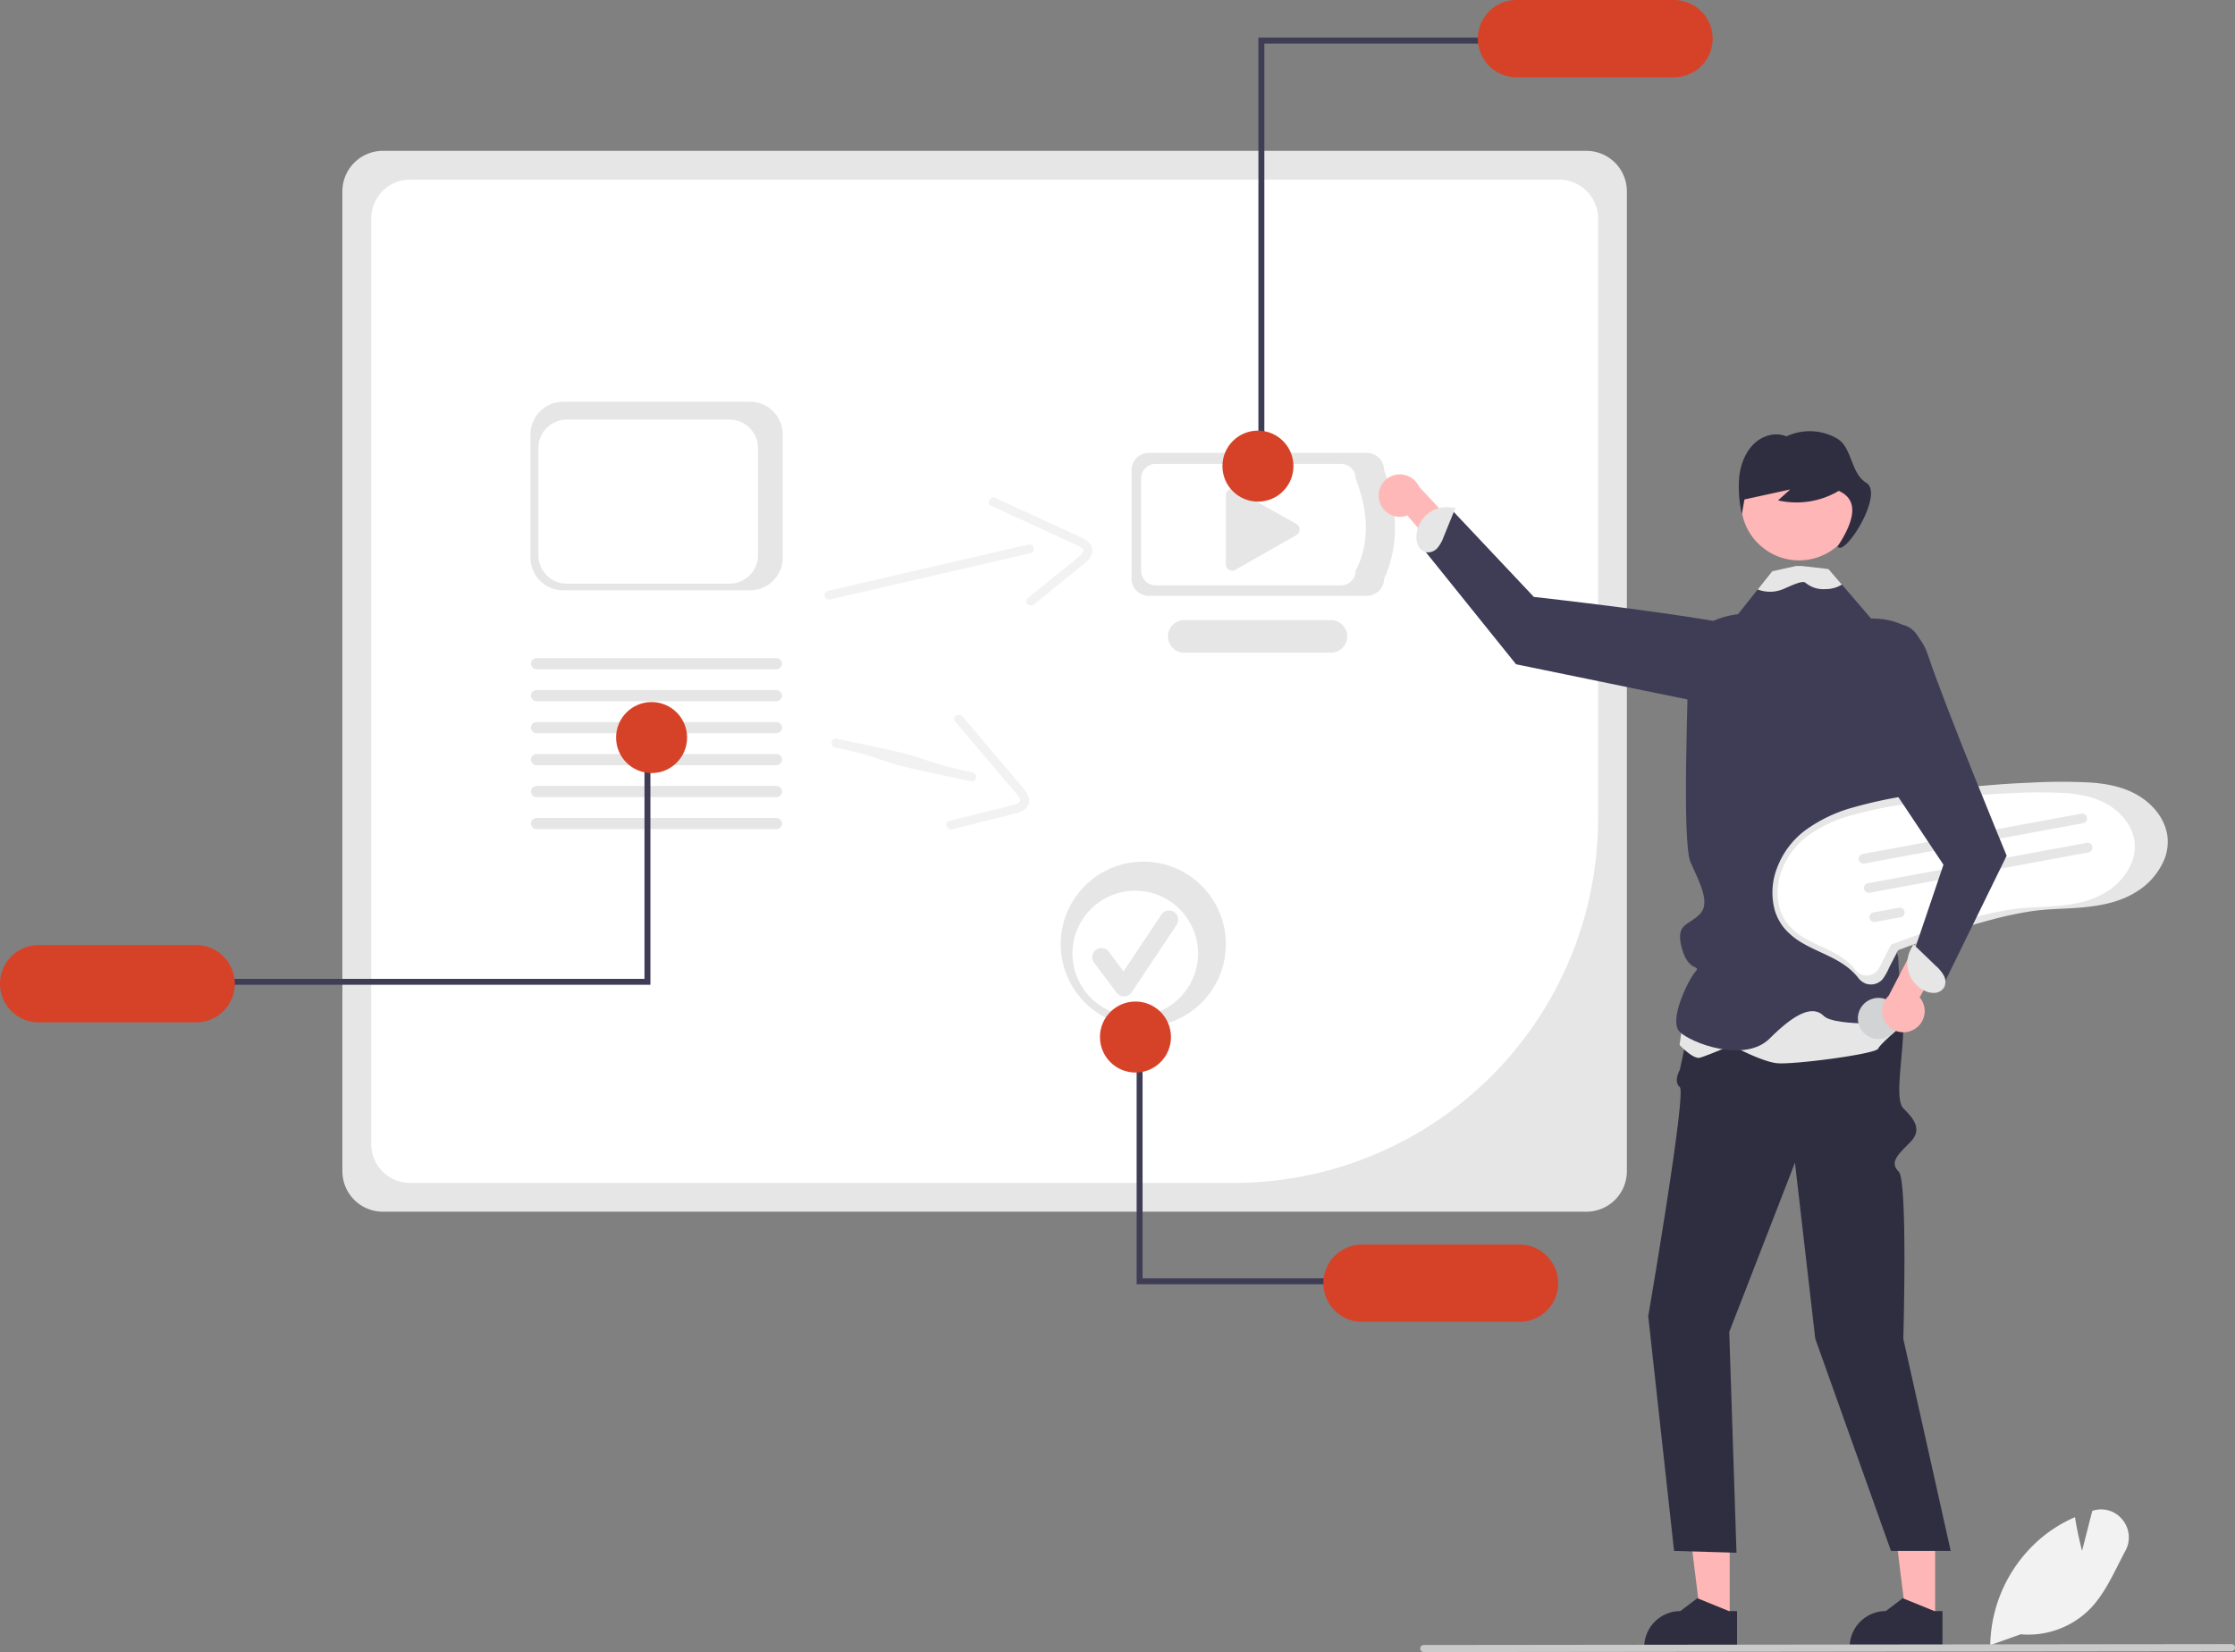
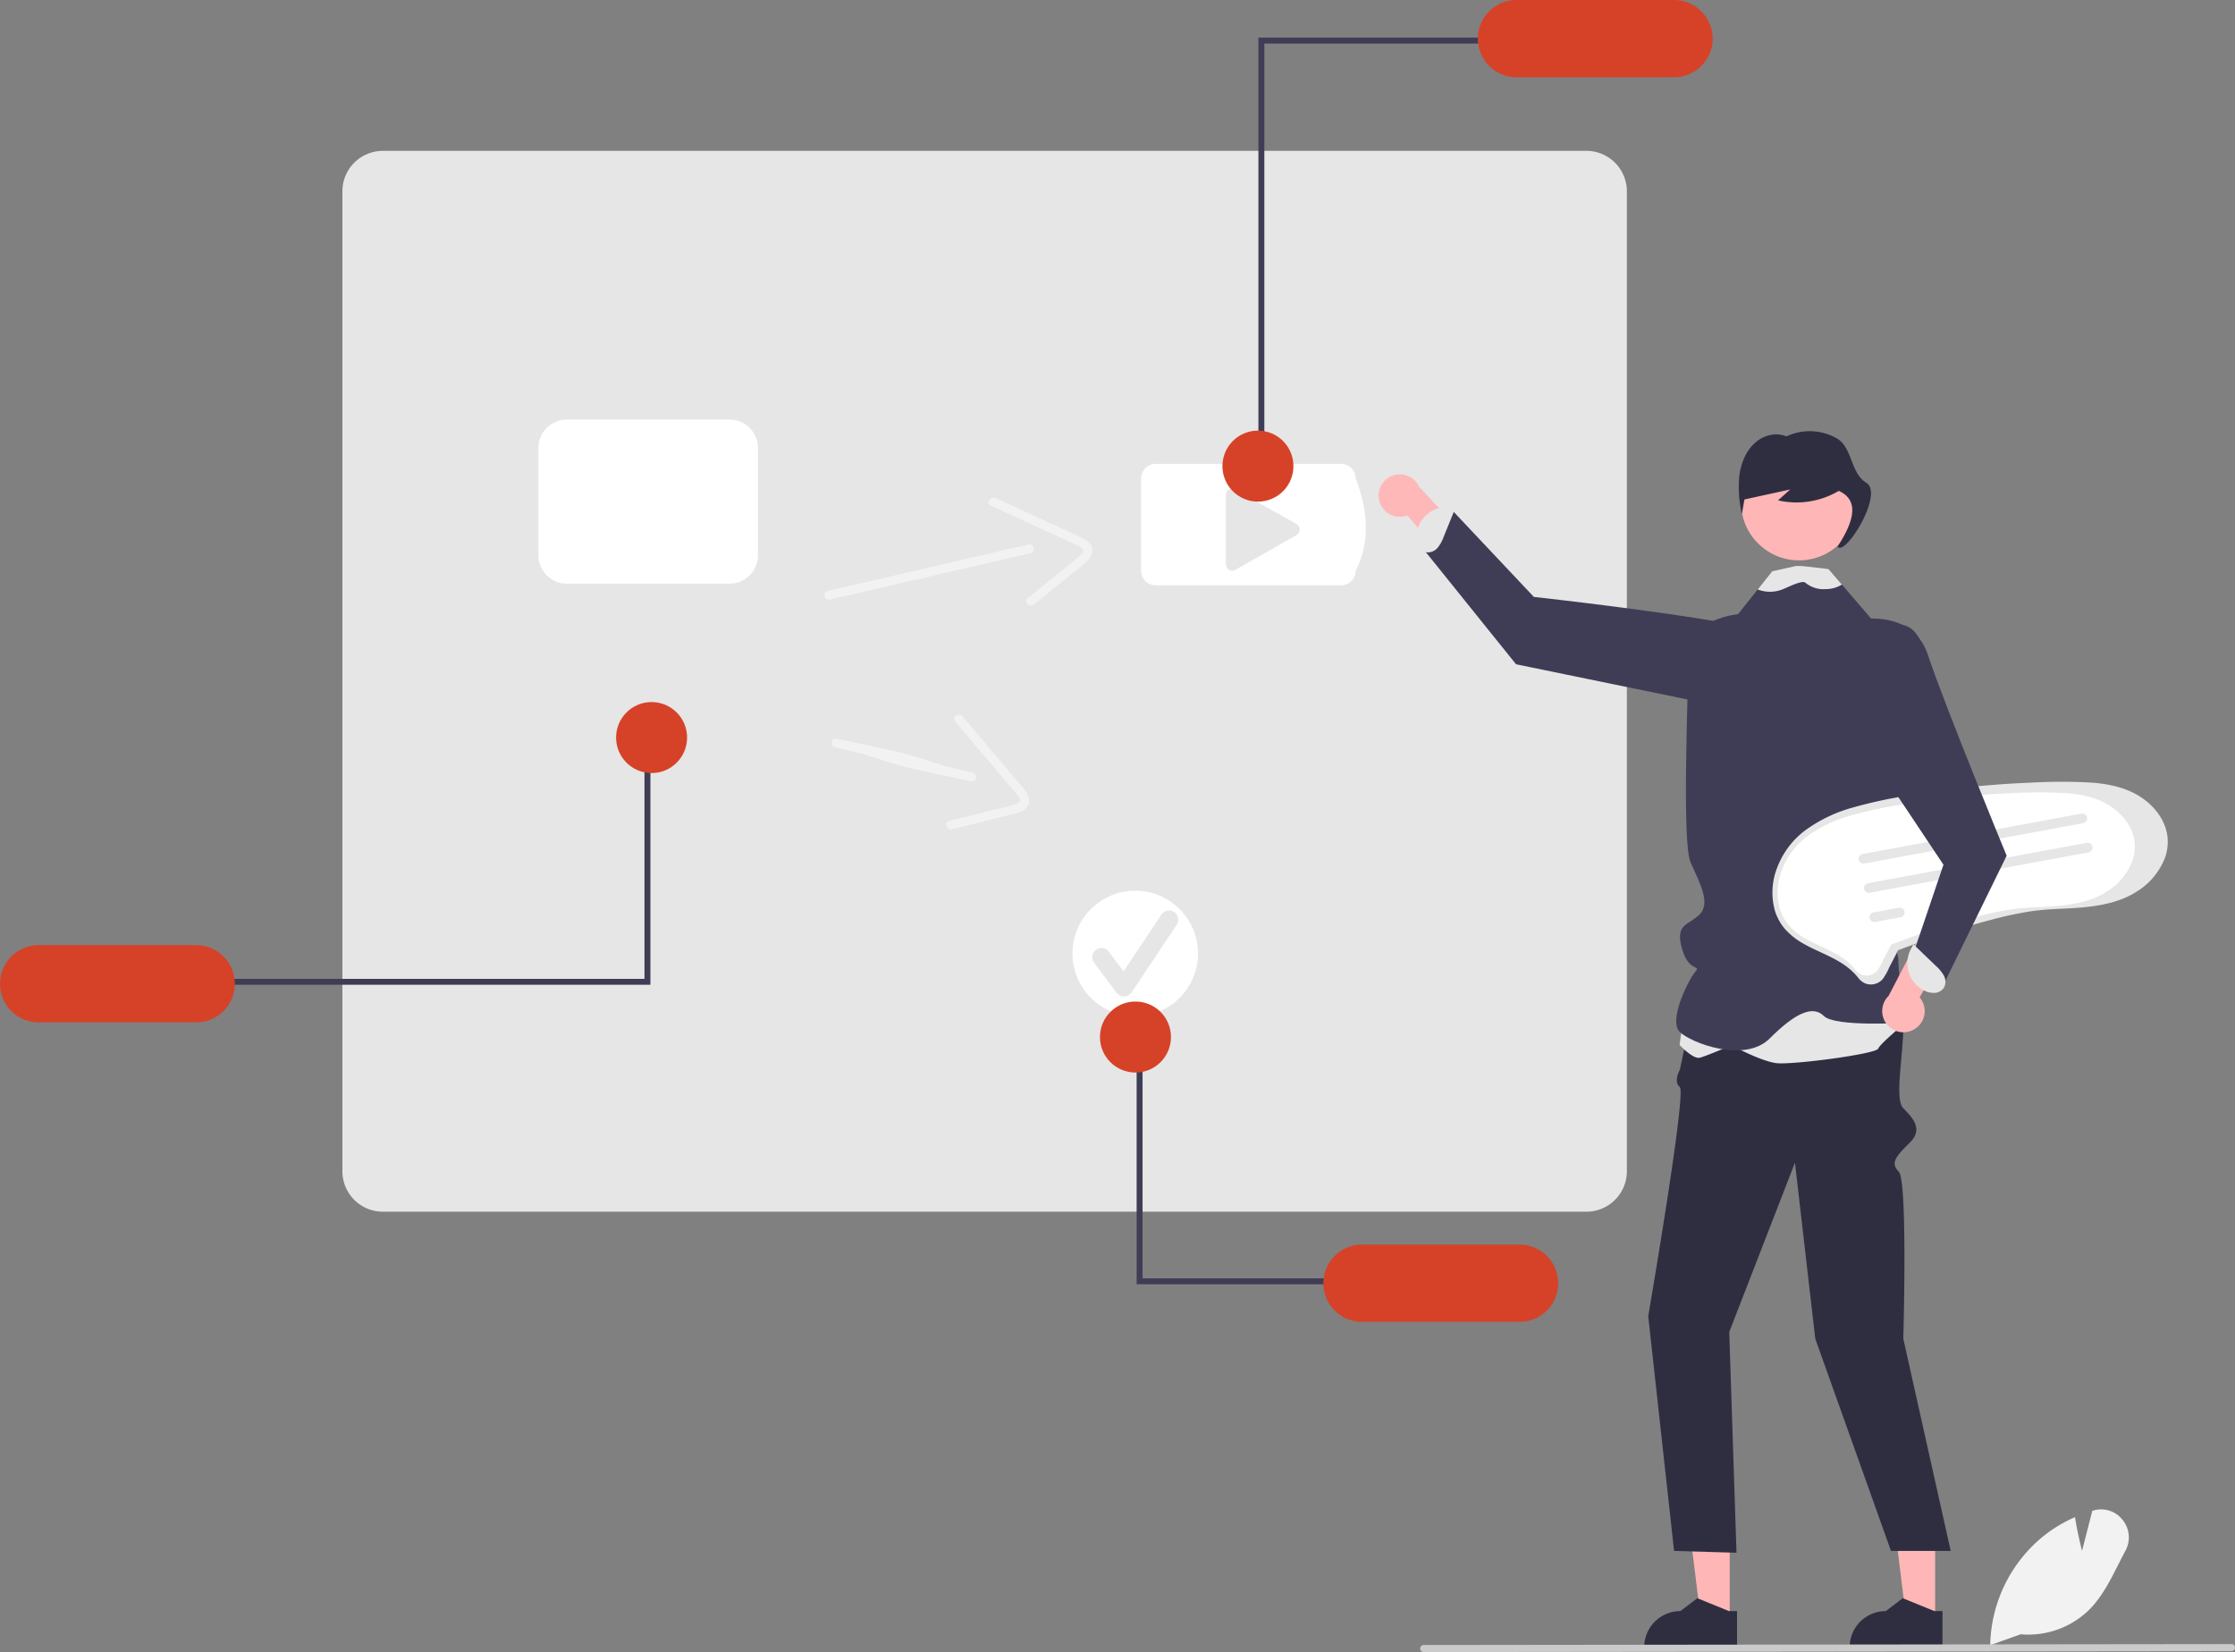
<svg xmlns="http://www.w3.org/2000/svg" width="751.951" height="555.868" data-name="Layer 1">
  <rect width="100%" height="100%" fill="#808080" stroke="none" />
  <path fill="#e6e6e6" d="M533.74 407.697H128.805a13.625 13.625 0 0 1-13.61-13.609V64.365a13.625 13.625 0 0 1 13.61-13.609H533.74a13.625 13.625 0 0 1 13.61 13.61v329.722a13.625 13.625 0 0 1-13.61 13.61z" />
-   <path fill="#fff" d="M137.986 60.443a13.124 13.124 0 0 0-13.108 13.11v311.356a13.124 13.124 0 0 0 13.108 13.109H415.15a122.66 122.66 0 0 0 122.52-122.521V73.552a13.124 13.124 0 0 0-13.109-13.11z" />
  <path fill="#e6e6e6" d="M459.9 200.474h-73.424a5.782 5.782 0 0 1-5.776-5.776v-36.545a5.782 5.782 0 0 1 5.776-5.776H459.9a5.782 5.782 0 0 1 5.776 5.776c4.543 12.932 5.189 25.22 0 36.545a5.782 5.782 0 0 1-5.776 5.776z" />
  <path fill="#fff" d="M451.202 196.942H388.82a4.913 4.913 0 0 1-4.907-4.907v-31.049a4.913 4.913 0 0 1 4.907-4.907h62.382a4.913 4.913 0 0 1 4.907 4.907c4.21 11.058 4.887 21.521 0 31.049a4.913 4.913 0 0 1-4.907 4.907z" />
  <path fill="#e6e6e6" d="M447.837 219.617h-49.461a5.488 5.488 0 0 1-.02-10.975h49.481a5.488 5.488 0 0 1 0 10.975zm-33.256-55.154a2.153 2.153 0 0 0-2.145 2.148v23.261a2.145 2.145 0 0 0 3.207 1.864l20.531-11.707a2.144 2.144 0 0 0-.01-3.733l-20.53-11.555a2.142 2.142 0 0 0-1.053-.278z" />
  <path fill="#f2f2f2" d="M714.114 511.364a9.168 9.168 0 0 0-9.789-3.129l-.384.114-3.448 13.46c-.516-2.007-1.621-6.535-2.318-10.967l-.06-.367-.342.15a46.75 46.75 0 0 0-10.084 6.078 48.361 48.361 0 0 0-18.083 36.42l-.006.257-.006.163.456-.163 9.796-3.5a29.24 29.24 0 0 0 23.578-8.793c3.958-4.174 6.673-9.543 9.297-14.738.769-1.514 1.555-3.075 2.36-4.577a9.32 9.32 0 0 0-.967-10.408z" />
  <path fill="#ffb8b8" d="M463.97 168.146a7.098 7.098 0 0 0 9.517 5.28l29.275 34.056 3.706-12.572-29.023-31.157a7.136 7.136 0 0 0-13.475 4.393z" />
  <path fill="#ffb6b6" d="M581.955 545.239h-9.688l-4.609-37.369h14.299l-.002 37.369z" />
  <path fill="#2f2e41" d="m581.696 542.075-10.344-4.208-.296-.121-5.71 4.329a12.161 12.161 0 0 0-12.16 12.159v.395h31.237v-12.554z" />
  <path fill="#ffb6b6" d="M651.067 545.239h-9.688l-4.609-37.369h14.299l-.002 37.369z" />
  <path fill="#2f2e41" d="m650.809 542.075-10.344-4.208-.297-.121-5.71 4.329a12.161 12.161 0 0 0-12.16 12.159v.395h31.237v-12.554zM628.202 322.09s12.151 12.641 12.151 23.029-3.038 24.65 0 27.771 6.836 6.92 2.279 11.476-6.835 6.835-3.798 9.873 1.52 56.201 1.52 56.201l15.948 71.39H636.21l-25.475-71.39-6.835-59.239-22.106 56.96 2.44 74.282-21.005-.612-8.695-78.986s12.91-75.134 10.633-77.06 0-5.812 0-5.812l6.075-28.77z" />
  <path fill="#3f3d56" d="M604.41 232.456s4.132-16.281-14.903-20.95-73.45-10.665-73.45-10.665l-27.499-29.18-9.318 13.533 30.827 38.308 73.043 15.003z" />
  <path fill="#e6e6e6" d="M483.769 184.196a12.89 12.89 0 0 0 1.979-3.665l3.943-9.69-1.024-.043a10.23 10.23 0 0 0-12.095 9.315 6.66 6.66 0 0 0 .645 3.621 3.947 3.947 0 0 0 2.89 2.12 4.364 4.364 0 0 0 3.662-1.658zm83.594 150.887-2.278 16.516s4.557 4.894 6.835 4.282 10.633-4.172 10.633-4.172 9.873 5.396 15.19 6.008 33.416-3.059 34.175-4.894 9.587-9.019 9.587-9.019l-3.51-20.955z" />
  <path fill="#3f3d56" d="M641.359 277.303s-1.93 15.926-.41 17.392c1.519 1.458-1.52 10.686-4.557 16.762s2.278 6.835 2.278 11.392 2.279 21.265 2.279 21.265-23.544 1.519-27.341-2.278-9.874-.76-18.228 7.594-26.498 1.52-30.295-2.278 2.954-17.468 5.233-20.119-2.195.418-4.474-7.982 2.195-7.594 5.993-11.392 0-10.632-3.038-17.468-.76-57.72-.76-69.871 16.709-13.67 16.709-13.67l6.615-8.317 4.86-6.114 9.524-.38.25-.007 9.213-.372 4.473 5.21 9.873 11.498 11.393 2.279c9.113 3.038 6.835 22.025 6.835 22.025z" />
  <circle cx="605.277" cy="169.023" r="19.522" fill="#ffb6b6" />
  <path fill="#2f2e41" d="M627.913 162.455c-5.37-3.293-4.682-11.903-9.855-14.91a18.424 18.424 0 0 0-17.033-.715c-3.644-1.559-8.01-.315-10.925 2.5s-4.493 6.969-4.958 11.145a41.705 41.705 0 0 0 .893 12.526l.869-4.95 15.39-3.363-4.087 3.672a27.956 27.956 0 0 0 20.437-3.196c6.7 3.004 5.485 9.75-.396 18.701 2.278 3.798 15.783-17.657 9.665-21.41z" />
  <path fill="#e6e6e6" d="M619.683 196.67a1.542 1.542 0 0 1-.136.099 10.227 10.227 0 0 1-5.324 1.443 9.414 9.414 0 0 1-6.782-2.127c-.995-.942-4.952 1.048-7.55 2.15a11.46 11.46 0 0 1-8.528.098l4.86-6.114 8.011-1.776h2l8.976 1.017z" />
  <path fill="#cacaca" d="m750.766 555.56-271.75.308a1.19 1.19 0 1 1-.012-2.381h.012l271.75-.307a1.19 1.19 0 0 1 0 2.38z" />
  <path fill="#3f3d56" d="M425.383 155.694h-2V12.651h78.657v2h-76.657v141.043z" />
  <path fill="#d64228" d="M563.213 0h-53a13 13 0 1 0 0 26h53a13 13 0 0 0 0-26z" />
  <circle cx="423.223" cy="156.834" r="11.946" fill="#d64228" />
  <path fill="#f2f2f2" d="m279.272 201.722 52.406-12.127 15.042-3.48c1.882-.436 1.1-3.333-.782-2.898l-52.406 12.128-15.043 3.48c-1.881.436-1.1 3.333.783 2.897z" />
  <path fill="#f2f2f2" d="m333.388 170.14 28.055 12.905a9.289 9.289 0 0 1 2.655 1.438c.774.758.21 1.488-.422 2.148a63.263 63.263 0 0 1-5.971 4.929l-11.952 9.717c-1.5 1.22.616 3.349 2.103 2.14l10.41-8.463 5.205-4.232c1.475-1.199 3.27-2.422 3.862-4.332 1.245-4.013-3.668-5.608-6.399-6.864l-12.217-5.62-13.801-6.349c-1.74-.8-3.28 1.777-1.528 2.583z" />
  <path fill="#e6e6e6" d="M720.541 268.384c-4.998-3.389-11.07-4.648-17.005-5.075a182.41 182.41 0 0 0-20.252.023q-10.51.417-20.976 1.521-10.452 1.107-20.817 2.9a153.828 153.828 0 0 0-18.331 4.012 49.195 49.195 0 0 0-15.852 7.655 28.072 28.072 0 0 0-9.315 12.324 22.891 22.891 0 0 0-.9 14.456 17.234 17.234 0 0 0 3.408 6.331 23.744 23.744 0 0 0 6.348 5.026c4.959 2.831 10.576 4.534 15.06 8.158a21.29 21.29 0 0 1 3.216 3.197 5.835 5.835 0 0 0 2.582 2.032 5.275 5.275 0 0 0 5.669-1.46 19.189 19.189 0 0 0 2.23-3.966l2.366-4.564a6.382 6.382 0 0 1 .592-1.141c.177-.211-.14.004-.08-.051.034-.03.102-.03.14-.054a3.427 3.427 0 0 1 .611-.235q3.283-1.251 6.594-2.424c8.15-2.904 16.397-5.582 24.775-7.75a119.875 119.875 0 0 1 13.096-2.74c5.716-.814 11.518-.72 17.26-1.276 6.182-.599 12.56-1.85 17.861-5.254a23.193 23.193 0 0 0 9.602-11.493 16.08 16.08 0 0 0 .801-7.115c-.688-5.435-4.24-10.025-8.683-13.037z" />
  <path fill="#fff" d="M710.312 271.437c-4.517-3.062-10.004-4.2-15.367-4.586a164.84 164.84 0 0 0-18.3.022q-9.498.376-18.957 1.374-9.445 1-18.811 2.62a139.01 139.01 0 0 0-16.566 3.626 44.456 44.456 0 0 0-14.325 6.917 25.368 25.368 0 0 0-8.417 11.138 20.686 20.686 0 0 0-.813 13.063 15.574 15.574 0 0 0 3.079 5.721 21.457 21.457 0 0 0 5.737 4.542c4.48 2.559 9.557 4.097 13.61 7.372a19.239 19.239 0 0 1 2.905 2.89 5.273 5.273 0 0 0 2.334 1.835 4.767 4.767 0 0 0 5.122-1.319 17.34 17.34 0 0 0 2.016-3.584l2.138-4.124a5.767 5.767 0 0 1 .534-1.032c.16-.19-.126.004-.071-.046.03-.027.092-.027.126-.049a3.097 3.097 0 0 1 .552-.211q2.966-1.131 5.96-2.191c7.363-2.625 14.816-5.044 22.387-7.003a108.324 108.324 0 0 1 11.835-2.476c5.165-.736 10.408-.65 15.597-1.154 5.586-.541 11.35-1.672 16.141-4.748a20.959 20.959 0 0 0 8.677-10.386 14.531 14.531 0 0 0 .724-6.43c-.623-4.91-3.831-9.058-7.847-11.78z" />
  <path fill="#e6e6e6" d="m700.852 276.967-73.601 13.575a1.628 1.628 0 1 1-.6-3.201l.01-.002 73.6-13.575a1.628 1.628 0 1 1 .591 3.203zm1.813 9.829-73.601 13.575a1.628 1.628 0 1 1-.6-3.2l.01-.003 73.6-13.574a1.628 1.628 0 1 1 .591 3.202zm-63.211 21.823-8.577 1.581a1.628 1.628 0 0 1-.59-3.202l8.576-1.582a1.628 1.628 0 0 1 .591 3.203z" />
-   <circle cx="856.01" cy="514.742" r="6.921" fill="#d1d3d4" transform="rotate(-10.45 -196.792 1653.59)" />
  <path fill="#e6e6e6" d="M252.341 198.623h-62.866a11.02 11.02 0 0 1-11.008-11.008v-41.433a11.02 11.02 0 0 1 11.008-11.008h62.866a11.02 11.02 0 0 1 11.008 11.008v41.433a11.02 11.02 0 0 1-11.008 11.008z" />
  <path fill="#fff" d="M245.433 196.39h-54.714a9.592 9.592 0 0 1-9.58-9.58v-36.06a9.592 9.592 0 0 1 9.58-9.58h54.714a9.592 9.592 0 0 1 9.58 9.58v36.06a9.592 9.592 0 0 1-9.58 9.58z" />
  <path fill="#e6e6e6" d="M261.196 235.95H180.53a1.882 1.882 0 0 1 0-3.764h80.666a1.882 1.882 0 0 1 0 3.765zm0-10.755H180.53a1.882 1.882 0 0 1 0-3.764h80.666a1.882 1.882 0 0 1 0 3.764zm0 21.511H180.53a1.882 1.882 0 1 1 0-3.764h80.666a1.882 1.882 0 1 1 0 3.764zm0 10.756H180.53a1.882 1.882 0 1 1 0-3.765h80.666a1.882 1.882 0 1 1 0 3.765zm0 10.755H180.53a1.882 1.882 0 1 1 0-3.764h80.666a1.882 1.882 0 1 1 0 3.764zm0 10.755H180.53a1.882 1.882 0 0 1 0-3.764h80.666a1.882 1.882 0 0 1 0 3.764z" />
  <path fill="#3f3d56" d="M216.83 254.306h2v77.043H74.173v-2H216.83v-75.043z" />
  <path fill="#d64228" d="M13 344h53a13 13 0 0 0 0-26H13a13 13 0 0 0 0 26z" />
  <circle cx="219.223" cy="248.166" r="11.946" fill="#d64228" />
  <path fill="#f2f2f2" d="M280.968 251.485c17.538 3.728 13.077 4.455 30.616 8.183l15.102 3.21c1.89.401 2.407-2.554.517-2.956-17.539-3.728-13.078-4.455-30.616-8.183l-15.103-3.21c-1.889-.401-2.406 2.554-.516 2.956z" />
  <path fill="#f2f2f2" d="m321.364 242.763 19.96 23.562a9.288 9.288 0 0 1 1.798 2.426c.38 1.015-.439 1.437-1.29 1.768a63.258 63.258 0 0 1-7.497 1.94l-14.94 3.748c-1.876.47-.858 3.295 1 2.83l13.013-3.265 6.506-1.633c1.844-.462 3.988-.811 5.333-2.291 2.825-3.11-.952-6.633-2.894-8.927l-8.693-10.26-9.82-11.592c-1.237-1.461-3.723.222-2.476 1.694z" />
  <circle cx="384.653" cy="317.695" r="27.78" fill="#e6e6e6" />
  <circle cx="381.945" cy="320.814" r="21.119" fill="#fff" />
  <path fill="#e6e6e6" d="M378.155 335.272a3.09 3.09 0 0 1-2.471-1.236l-7.58-10.105a3.09 3.09 0 1 1 4.943-3.71l.002.002 4.958 6.61 12.735-19.101a3.09 3.09 0 1 1 5.143 3.428l-15.158 22.736a3.091 3.091 0 0 1-2.486 1.375l-.086.001z" />
  <path fill="#ffb8b8" d="M644.05 346.313a7.098 7.098 0 0 0 1.794-10.735L668.15 296.6l-13.087.711-19.659 37.772a7.136 7.136 0 0 0 8.647 11.23z" />
  <path fill="#3f3d56" d="M618.927 209.687s23.624-7.594 29.7 10.633 26.5 67.593 26.5 67.593l-21.943 44.809-9.874-10.633 10.552-31.138-30.379-45.568z" />
  <path fill="#e6e6e6" d="M653.936 328.146a12.89 12.89 0 0 0-2.67-3.196l-7.539-7.255-.419.935a10.23 10.23 0 0 0 4.168 14.686 6.661 6.661 0 0 0 3.602.744 3.946 3.946 0 0 0 3.041-1.899 4.364 4.364 0 0 0-.183-4.015z" />
  <path fill="#3f3d56" d="M384.412 355.068h-2v77.043h67.657v-2h-65.657v-75.043z" />
  <path fill="#d64228" d="M524.242 431.762a13.012 13.012 0 0 0-13-13h-53a13 13 0 0 0 0 26h53a13.012 13.012 0 0 0 13-13z" />
  <circle cx="382.019" cy="348.928" r="11.946" fill="#d64228" />
</svg>